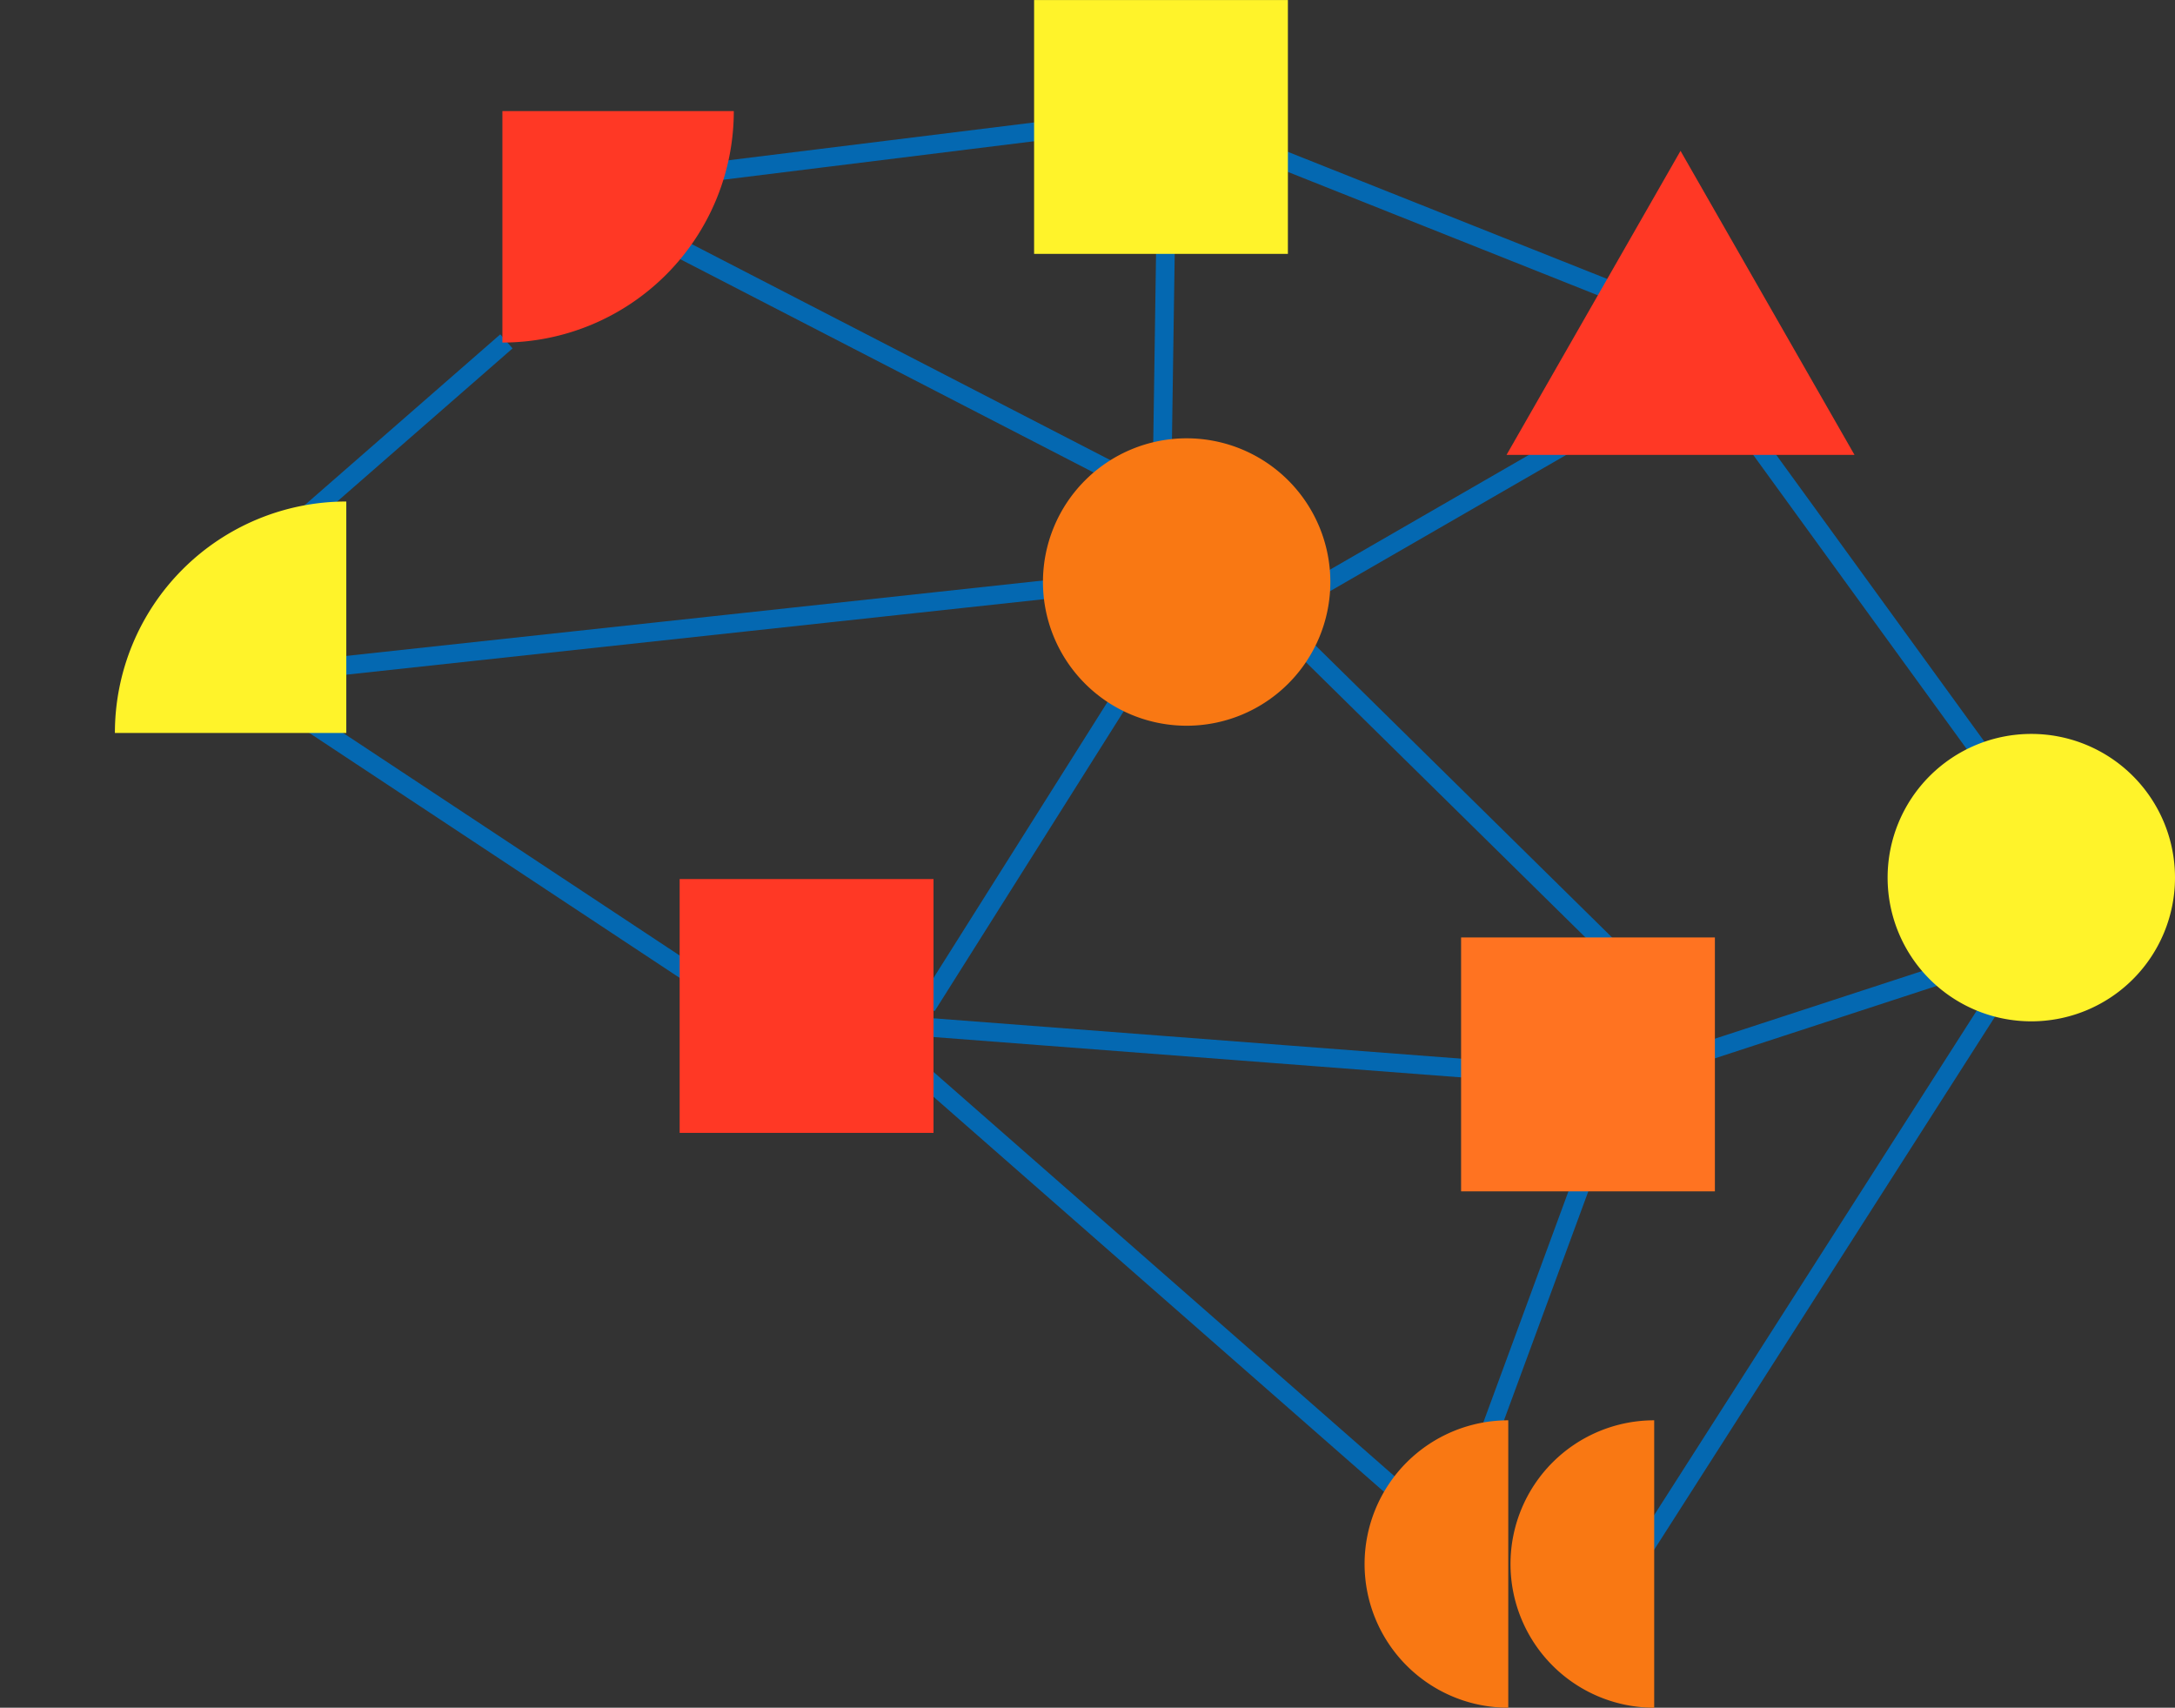
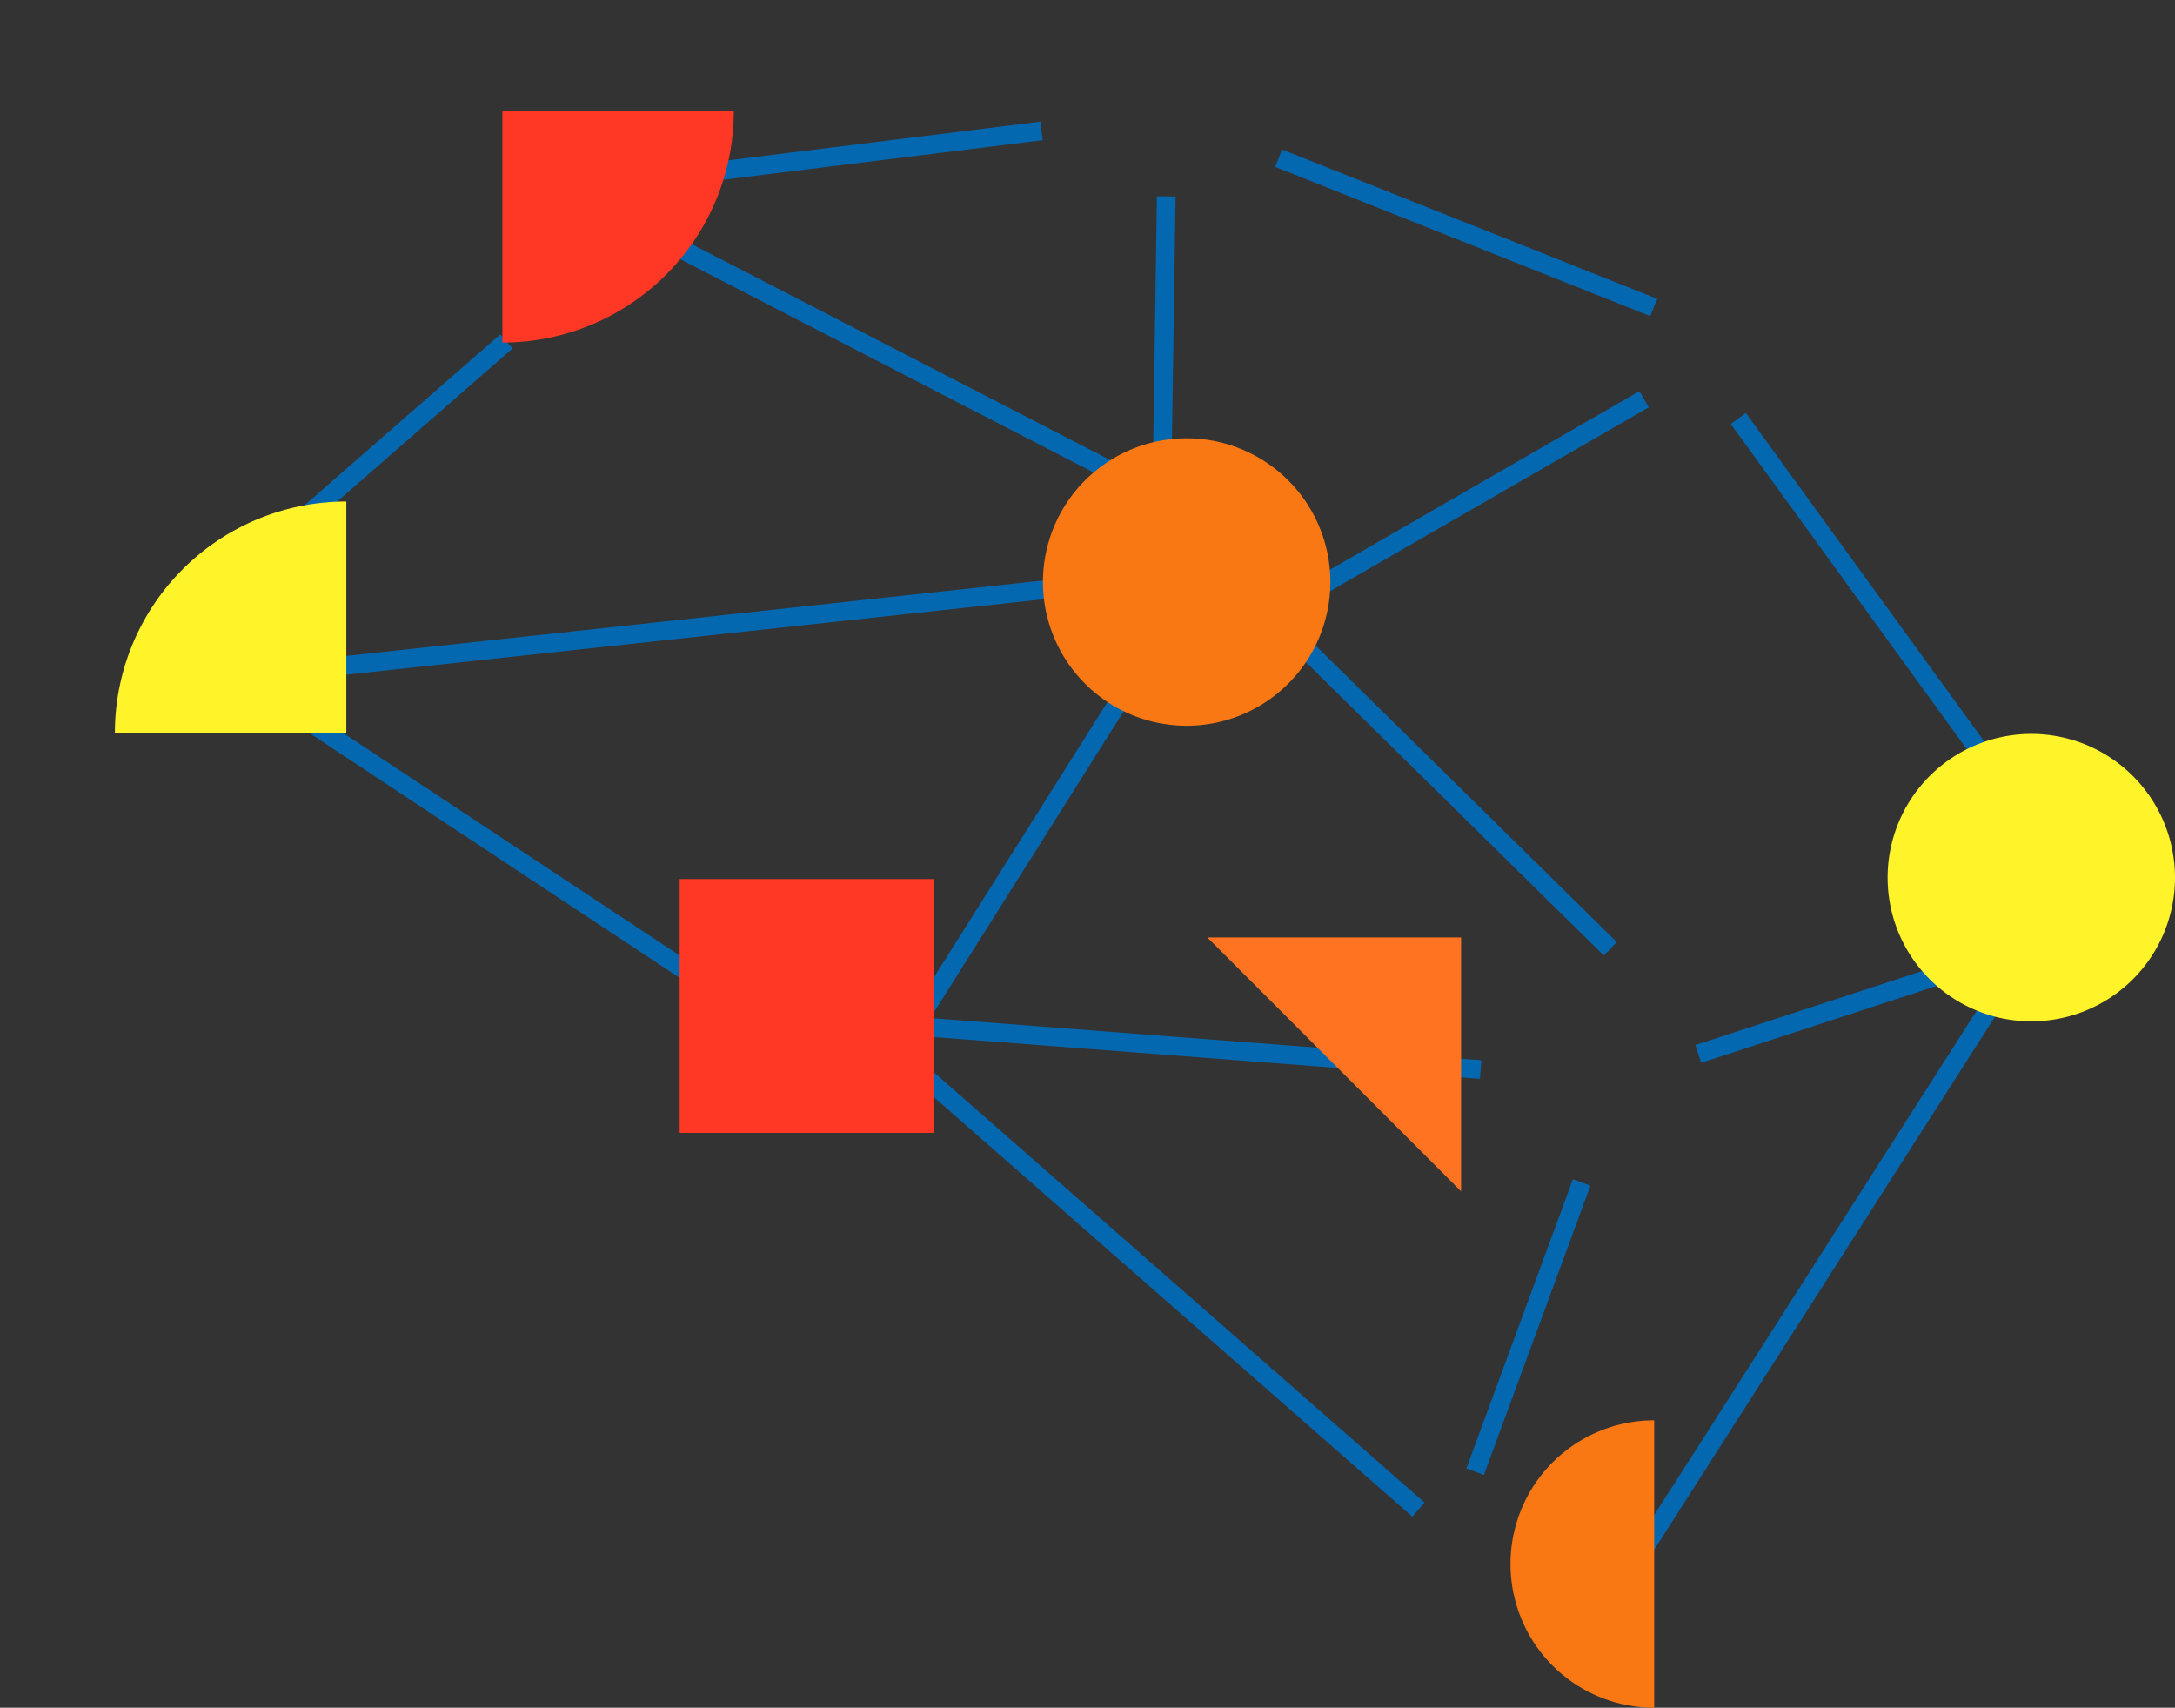
<svg xmlns="http://www.w3.org/2000/svg" viewBox="0 0 174.825 137.25">
  <rect x="0" y="0" width="174.825" height="137.25" fill="#333333" stroke="none" />
  <defs>
    <clipPath id="clip-path">
      <path id="Path_223" data-name="Path 223" d="M0,0H174.825V-137.25H0Z" fill="none" />
    </clipPath>
  </defs>
  <g id="Group_195" data-name="Group 195" transform="translate(-1560.201 -512.375)">
    <path id="Path_247" data-name="Path 247" d="M-64.5,25.8-43.826,7.75M-30.751-5.457-.814-9.164M18.24-6.973l30.153,12m6.8,8.922,19.578,26.97m1.25,19.406L47.6,104.772M-10.5,66.585l39.98,35.057M-60.042,38.077l30.805,20.369m-30.805-24.3L4.553,27.156M9.209-3.9l-.34,22.911m-1.249.626L-34.243-1.962M47.617,12.4l-30,17.306L44.9,56.568m-54.944,4.617L9.209,30.65M42.6,75.349,34.038,98.593M51.974,65.02,74,57.827M34.482,66.272l-45.334-3.467" transform="translate(1644.733 532.061)" fill="none" stroke="#0468b1" stroke-width="1.5" />
    <g id="Group_182" data-name="Group 182" transform="translate(1560.201 649.625)">
-       <path id="Path_224" data-name="Path 224" d="M117.442-41.5h20.4V-61.907h-20.4Z" fill="#ff7321" />
-       <path id="Path_225" data-name="Path 225" d="M83.12-116.846h20.4v-20.4H83.12Z" fill="#fff32a" />
+       <path id="Path_224" data-name="Path 224" d="M117.442-41.5V-61.907h-20.4Z" fill="#ff7321" />
      <path id="Path_226" data-name="Path 226" d="M54.63-46.2H75.035V-66.6H54.63Z" fill="#ff3825" />
      <g id="Group_180" data-name="Group 180" clip-path="url(#clip-path)">
        <g id="Group_174" data-name="Group 174" transform="translate(58.982 -128.32)">
          <path id="Path_227" data-name="Path 227" d="M0,0H-18.6V18.6A18.6,18.6,0,0,0,0,0" fill="#ff3825" />
        </g>
        <g id="Group_175" data-name="Group 175" transform="translate(95.382 -78.923)">
          <path id="Path_228" data-name="Path 228" d="M0,0A11.55,11.55,0,0,0,11.55-11.55,11.55,11.55,0,0,0,0-23.1,11.55,11.55,0,0,0-11.55-11.55,11.55,11.55,0,0,0,0,0" fill="#f97813" />
        </g>
        <g id="Group_176" data-name="Group 176" transform="translate(121.234 -23.1)">
-           <path id="Path_229" data-name="Path 229" d="M0,0A11.55,11.55,0,0,0-11.55,11.55,11.55,11.55,0,0,0,0,23.1" fill="#f97813" />
-         </g>
+           </g>
        <g id="Group_177" data-name="Group 177" transform="translate(132.963 -23.1)">
          <path id="Path_230" data-name="Path 230" d="M0,0A11.55,11.55,0,0,0-11.55,11.55,11.55,11.55,0,0,0,0,23.1" fill="#f97813" />
        </g>
        <g id="Group_178" data-name="Group 178" transform="translate(163.275 -55.165)">
          <path id="Path_231" data-name="Path 231" d="M0,0A11.55,11.55,0,0,0,11.55-11.55,11.55,11.55,0,0,0,0-23.1,11.55,11.55,0,0,0-11.55-11.55,11.55,11.55,0,0,0,0,0" fill="#fff32a" />
        </g>
        <g id="Group_179" data-name="Group 179" transform="translate(27.835 -78.343)">
          <path id="Path_232" data-name="Path 232" d="M0,0V-18.6A18.6,18.6,0,0,0-18.6,0Z" fill="#fff32a" />
        </g>
      </g>
      <g id="Group_181" data-name="Group 181" transform="translate(149.065 -100.689)">
-         <path id="Path_234" data-name="Path 234" d="M0,0-13.986-24.437-27.972,0" fill="#ff3825" />
-       </g>
+         </g>
    </g>
  </g>
</svg>